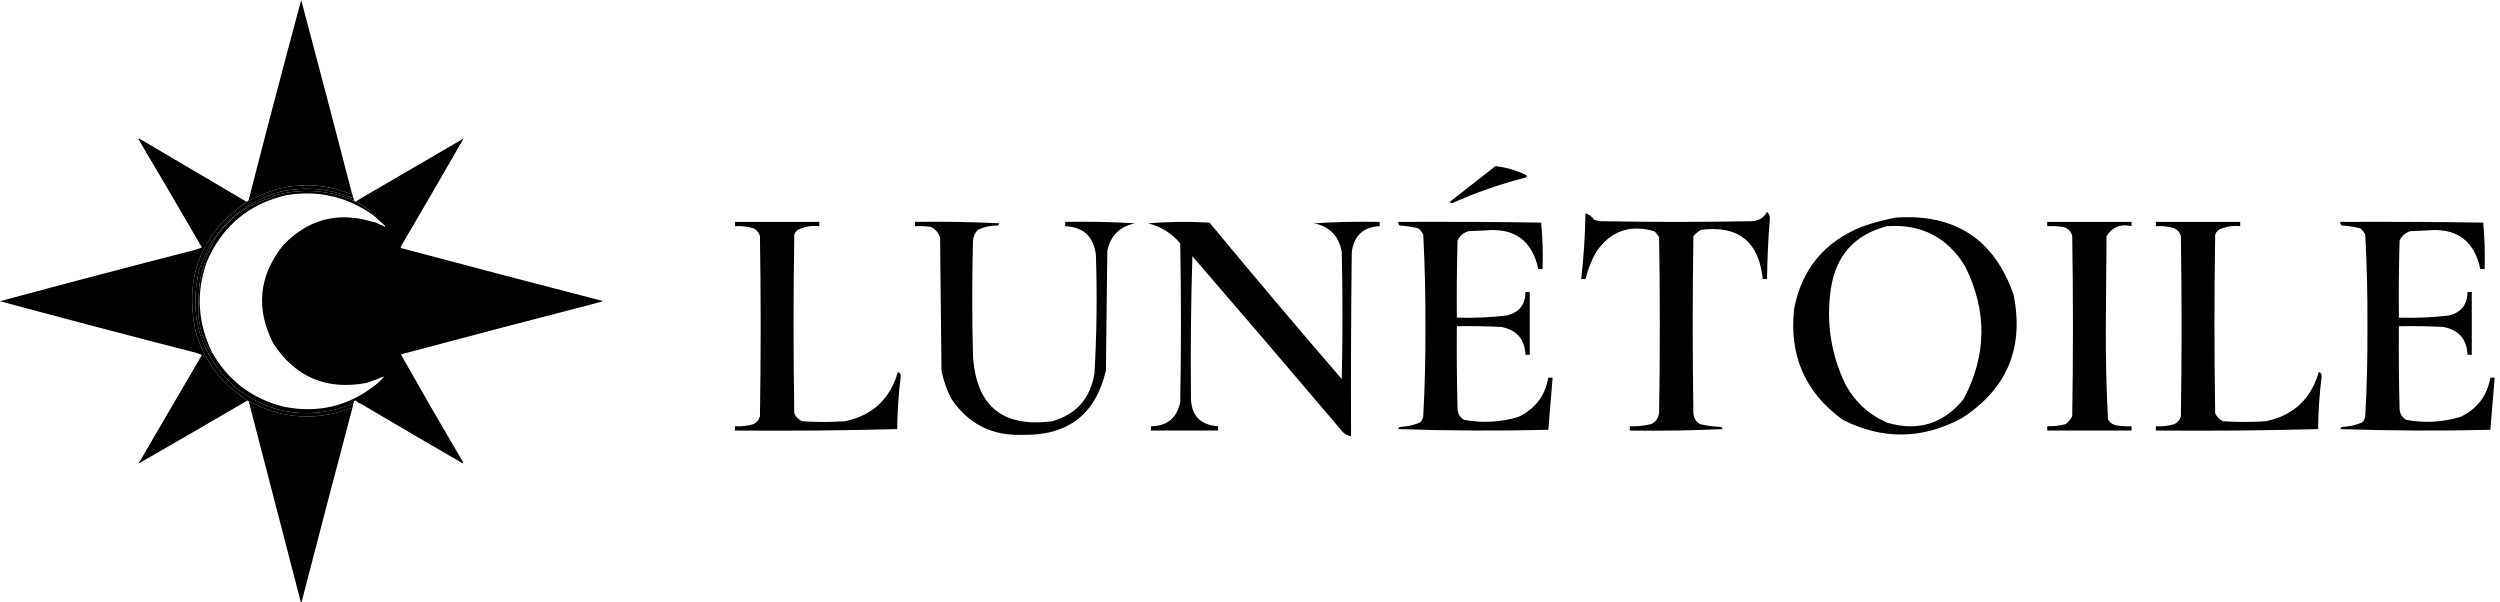
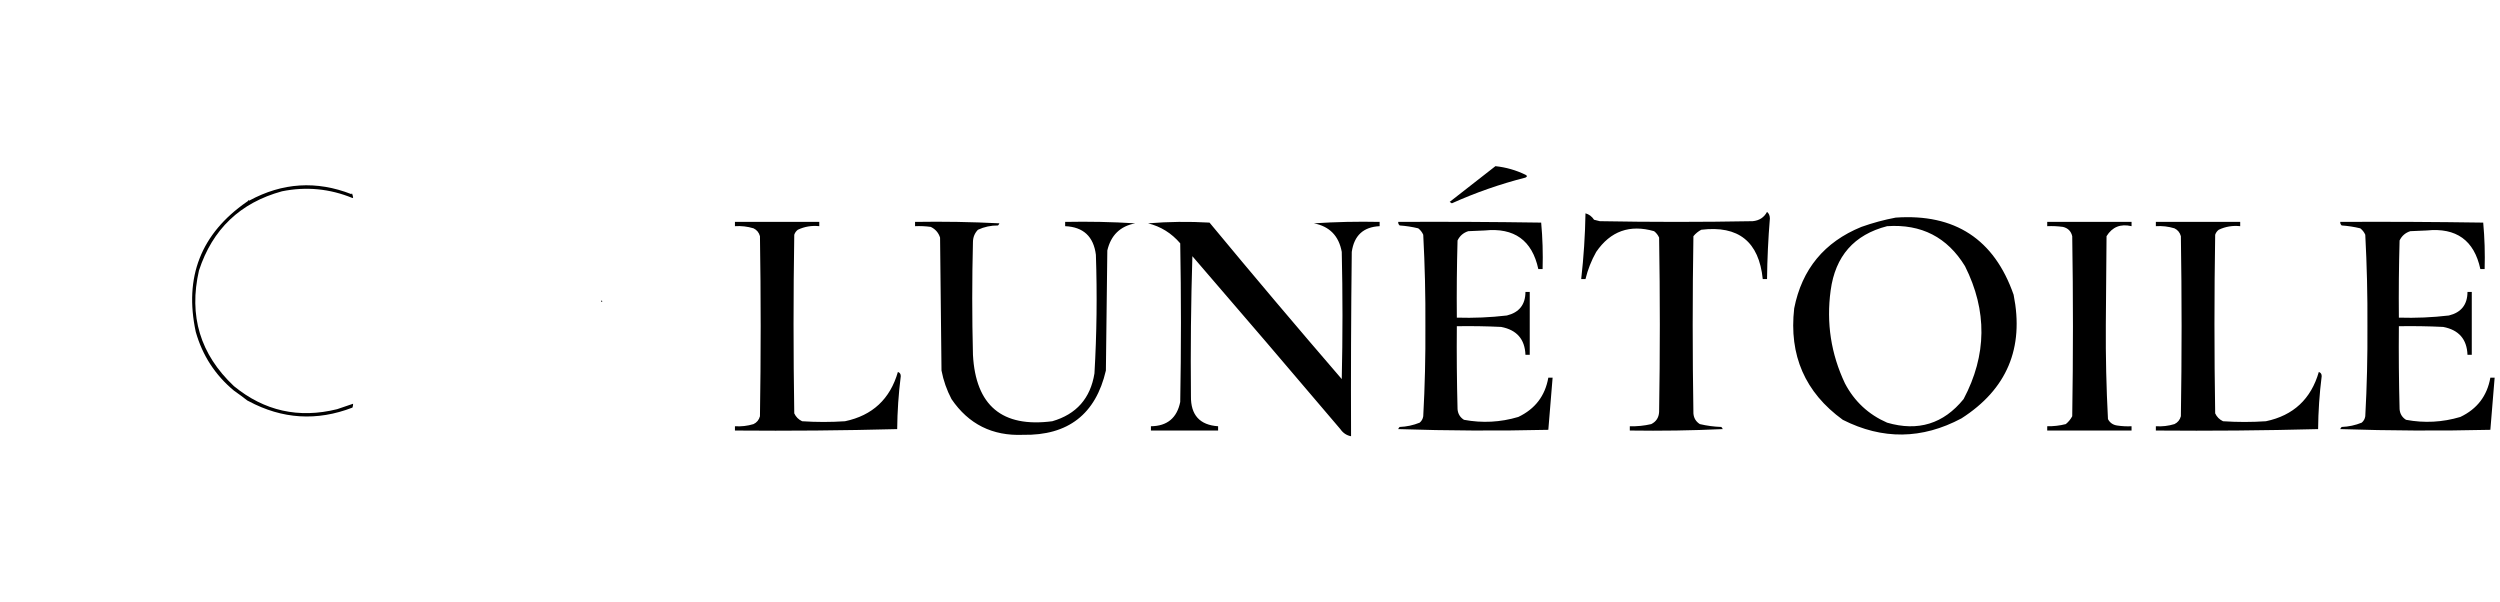
<svg xmlns="http://www.w3.org/2000/svg" width="415" height="100" viewBox="0 0 415 100" fill="none">
  <path fill-rule="evenodd" clip-rule="evenodd" d="M58.404 32.021C58.501 32.251 58.571 32.499 58.617 32.766C58.611 32.824 58.576 32.859 58.511 32.872C54.731 31.318 50.83 30.945 46.809 31.755C39.867 33.661 35.276 38.04 33.032 44.894C31.3 52.425 33.232 58.826 38.83 64.096C43.875 68.227 49.583 69.504 55.958 67.925C56.849 67.634 57.736 67.332 58.617 67.021C58.615 67.241 58.58 67.454 58.511 67.659C52.605 69.939 46.861 69.584 41.277 66.596C41.206 66.56 41.135 66.525 41.064 66.489C40.339 65.925 39.594 65.375 38.83 64.84C35.72 62.258 33.61 59.013 32.5 55.106C30.536 45.991 33.356 38.793 40.958 33.511C41.107 33.447 41.213 33.34 41.277 33.191C41.283 33.249 41.318 33.285 41.383 33.298C46.88 30.311 52.535 29.956 58.351 32.234C58.4 32.171 58.418 32.1 58.404 32.021Z" fill="black" />
-   <path fill-rule="evenodd" clip-rule="evenodd" d="M58.723 33.191C58.793 33.287 58.864 33.393 58.936 33.51C59.008 33.472 59.08 33.436 59.149 33.404C59.135 33.497 59.17 33.568 59.255 33.617C60.419 34.139 61.376 34.884 62.127 35.851C57.766 32.677 52.907 31.524 47.553 32.393C41.259 33.864 36.844 37.57 34.308 43.51C32.517 48.636 32.818 53.636 35.213 58.51C35.106 58.519 35.018 58.484 34.947 58.404C33.33 55.819 32.674 53 32.979 49.946C32.967 48.534 33.091 47.133 33.351 45.744C33.696 44.662 34.015 43.562 34.308 42.446C34.715 41.669 35.087 40.889 35.425 40.106C37.709 36.386 40.954 33.94 45.159 32.766C45.284 32.711 45.372 32.623 45.425 32.5C49.267 31.406 53.097 31.442 56.915 32.606C57.495 32.807 58.062 33.038 58.617 33.297C58.682 33.284 58.717 33.249 58.723 33.191Z" fill="black" />
  <path fill-rule="evenodd" clip-rule="evenodd" d="M99.787 49.893C100.071 49.964 100.071 50.035 99.787 50.106C99.787 50.035 99.787 49.964 99.787 49.893Z" fill="black" />
-   <path fill-rule="evenodd" clip-rule="evenodd" d="M58.351 32.234C58.4 32.171 58.418 32.1 58.404 32.021C55.634 21.339 52.833 10.665 50 0C47.024 11.049 44.117 22.113 41.276 33.191C41.283 33.249 41.318 33.285 41.383 33.298C46.88 30.311 52.535 29.956 58.351 32.234ZM32.5 55.106C30.536 45.991 33.355 38.792 40.957 33.511C35.006 30.003 29.049 26.492 23.085 22.979C22.976 23.032 22.959 23.103 23.032 23.191C26.552 29.131 30.045 35.089 33.511 41.064C33.199 41.204 32.88 41.328 32.553 41.436C21.681 44.225 10.83 47.079 0 50C10.832 52.92 21.683 55.775 32.553 58.563C32.88 58.672 33.199 58.796 33.511 58.936C30.014 64.955 26.503 70.966 22.979 76.968C29.008 73.509 35.036 70.016 41.064 66.489C40.338 65.925 39.593 65.375 38.83 64.84C35.72 62.258 33.609 59.013 32.5 55.106ZM99.787 50.106C88.69 52.969 77.609 55.877 66.543 58.83C69.938 64.838 73.396 70.831 76.915 76.808L76.808 76.915C71.146 73.641 65.507 70.343 59.894 67.021C61.305 66.322 62.565 65.4 63.67 64.255C64.207 63.634 64.314 62.961 63.989 62.234C63.911 62.15 63.828 62.076 63.74 62.011C63.828 62.075 63.911 62.15 63.989 62.233C64.313 62.96 64.207 63.634 63.67 64.255C62.564 65.4 61.305 66.322 59.893 67.021H59.787C59.578 66.88 59.365 66.738 59.148 66.595C59.149 66.595 59.149 66.595 59.149 66.595C58.962 66.441 58.819 66.476 58.723 66.702C58.723 66.702 58.723 66.702 58.723 66.702C58.748 66.839 58.712 66.945 58.617 67.021C57.736 67.332 56.849 67.633 55.957 67.925C49.583 69.503 43.874 68.227 38.83 64.095C33.232 58.825 31.3 52.425 33.032 44.893C35.275 38.04 39.867 33.66 46.808 31.755C50.829 30.945 54.73 31.317 58.51 32.872C58.575 32.859 58.61 32.823 58.617 32.766C58.716 32.879 58.752 33.021 58.723 33.191C58.717 33.249 58.681 33.284 58.617 33.297C58.061 33.038 57.494 32.807 56.914 32.606C53.096 31.442 49.267 31.406 45.425 32.5C45.372 32.623 45.284 32.711 45.159 32.766C40.954 33.94 37.709 36.386 35.425 40.106C32.094 45.618 31.652 51.363 34.095 57.34C36.228 61.743 39.231 64.835 43.103 66.616C39.231 64.835 36.229 61.743 34.096 57.34C31.652 51.363 32.095 45.618 35.425 40.106C35.087 40.889 34.715 41.669 34.309 42.446C34.015 43.563 33.696 44.662 33.351 45.744C33.092 47.133 32.967 48.534 32.979 49.946C32.675 53 33.33 55.819 34.947 58.404C35.018 58.484 35.106 58.519 35.213 58.51C37.867 63.165 41.803 66.161 47.021 67.499C52.814 68.675 57.991 67.416 62.553 63.723C62.553 63.723 62.553 63.723 62.553 63.723C63.07 63.295 63.513 62.834 63.883 62.34C63.699 62.547 63.468 62.654 63.191 62.659C62.854 62.631 62.518 62.595 62.18 62.553C61.199 62.667 60.223 62.827 59.255 63.031C53.01 63.518 48.418 61.018 45.478 55.531C44.548 53.285 44.151 51.113 44.288 49.015C44.151 51.113 44.548 53.285 45.478 55.532C48.418 61.018 53.01 63.518 59.255 63.032C60.223 62.827 61.198 62.668 62.18 62.553C62.518 62.596 62.854 62.631 63.191 62.659C62.869 62.862 62.514 63.004 62.127 63.085C60.08 63.341 58.024 63.465 55.957 63.457C50.909 62.538 47.41 60.087 45.461 56.103C47.41 60.087 50.909 62.538 55.957 63.458C58.024 63.466 60.081 63.342 62.127 63.085C61.725 63.273 61.3 63.433 60.851 63.564C54.217 64.811 49.057 62.63 45.372 57.021C42.423 51.242 42.955 45.816 46.968 40.745C51.119 36.396 56.066 35.084 61.806 36.808L61.808 36.808C62.238 36.868 62.627 37.01 62.978 37.234L62.978 37.234C63.298 37.331 63.599 37.473 63.883 37.659C63.954 37.588 63.954 37.517 63.883 37.446C63.276 36.929 62.691 36.397 62.127 35.851C61.376 34.884 60.419 34.139 59.255 33.617C59.17 33.568 59.135 33.497 59.148 33.404L59.573 33.139L60 32.872C60 32.872 60 32.872 60 32.872C65.662 29.589 71.318 26.291 76.968 22.979C73.564 28.899 70.123 34.821 66.649 40.745C66.545 40.878 66.508 41.02 66.543 41.17C77.609 44.123 88.69 47.031 99.787 49.893V50.106ZM61.509 33.816C62.316 34.385 63.072 35.028 63.776 35.744C64.026 36.137 64.186 36.562 64.255 37.021C64.156 37.829 63.694 38.219 62.872 38.191C61.499 37.875 60.117 37.609 58.723 37.393C54.506 37.083 50.942 38.448 48.032 41.489C44.451 45.947 43.884 50.769 46.329 55.957C47.466 57.847 48.823 59.33 50.4 60.404C48.823 59.33 47.466 57.847 46.33 55.957C43.884 50.77 44.451 45.947 48.032 41.489C50.943 38.448 54.506 37.083 58.723 37.393C60.117 37.609 61.5 37.875 62.872 38.191C63.695 38.219 64.156 37.829 64.255 37.021C64.186 36.563 64.026 36.137 63.776 35.745C63.072 35.028 62.316 34.385 61.509 33.816ZM41.276 66.595C46.861 69.584 52.605 69.938 58.511 67.659C55.675 78.36 52.874 89.069 50.106 99.787H49.894C47.019 88.72 44.147 77.656 41.276 66.595Z" fill="black" />
-   <path fill-rule="evenodd" clip-rule="evenodd" d="M49.894 99.787C49.965 99.787 50.035 99.787 50.106 99.787C50.035 100.071 49.965 100.071 49.894 99.787Z" fill="black" />
+   <path fill-rule="evenodd" clip-rule="evenodd" d="M49.894 99.787C49.965 99.787 50.035 99.787 50.106 99.787Z" fill="black" />
  <path fill-rule="evenodd" clip-rule="evenodd" d="M248.241 27.583C249.983 27.768 251.644 28.242 253.225 29.006C253.54 29.165 253.54 29.322 253.225 29.481C249.025 30.551 244.953 31.974 241.004 33.751C240.945 33.712 240.885 33.672 240.826 33.632C240.767 33.592 240.707 33.553 240.648 33.513C242.866 31.785 245.077 30.057 247.283 28.332L247.292 28.325L247.299 28.32L247.309 28.312L247.315 28.307L248.241 27.583ZM293.328 35.174C293.627 35.414 293.786 35.77 293.802 36.242C293.525 39.596 293.366 42.957 293.328 46.323H292.616C291.989 40.12 288.589 37.392 282.412 38.139C281.909 38.405 281.472 38.761 281.107 39.207C280.948 49.011 280.948 58.818 281.107 68.622C281.161 69.39 281.517 69.983 282.175 70.401C283.342 70.676 284.529 70.835 285.734 70.875C285.843 70.972 285.922 71.091 285.971 71.231C280.832 71.468 275.692 71.546 270.547 71.468V70.757C271.75 70.794 272.937 70.676 274.107 70.401C274.925 69.99 275.362 69.319 275.412 68.384C275.571 58.737 275.571 49.092 275.412 39.444C275.227 39.019 274.949 38.664 274.581 38.377C270.54 37.219 267.337 38.365 264.971 41.816C264.166 43.242 263.573 44.746 263.191 46.323H262.479C262.892 42.699 263.129 39.06 263.191 35.411C263.78 35.575 264.254 35.931 264.615 36.479C264.771 36.518 264.929 36.557 265.086 36.596L265.089 36.597C265.247 36.637 265.406 36.677 265.564 36.716C274.028 36.875 282.49 36.875 290.955 36.716C292.049 36.609 292.839 36.094 293.328 35.174ZM136 36.834H122V37.546C123.053 37.477 124.081 37.596 125.085 37.902C125.634 38.165 125.99 38.599 126.153 39.206C126.311 49.169 126.311 59.133 126.153 69.096C125.99 69.703 125.634 70.137 125.085 70.4C124.081 70.706 123.053 70.825 122 70.756V71.468C130.995 71.546 139.973 71.468 148.933 71.231C148.961 68.291 149.159 65.364 149.526 62.454C149.537 62.098 149.379 61.861 149.052 61.742C147.757 66.24 144.83 68.968 140.272 69.926C137.899 70.085 135.526 70.085 133.153 69.926C132.56 69.648 132.125 69.214 131.848 68.621C131.69 58.736 131.69 48.854 131.848 38.969C131.958 38.63 132.156 38.352 132.441 38.139C133.562 37.608 134.748 37.411 136 37.546V36.834ZM151.899 36.835C156.569 36.756 161.236 36.835 165.9 37.072C165.85 37.212 165.771 37.33 165.663 37.428C164.493 37.418 163.385 37.655 162.34 38.139C161.801 38.694 161.524 39.368 161.51 40.156C161.352 46.401 161.352 52.65 161.51 58.896C161.961 67.336 166.351 71.013 174.68 69.926C178.683 68.769 181.016 66.121 181.68 61.98C182.061 55.423 182.14 48.861 181.917 42.291C181.533 39.257 179.833 37.674 176.815 37.546V36.835C180.694 36.756 184.57 36.835 188.443 37.072C185.947 37.549 184.405 39.053 183.816 41.579L183.578 61.505C181.89 68.757 177.303 72.315 169.815 72.18C164.736 72.389 160.781 70.412 157.95 66.249C157.161 64.75 156.607 63.17 156.289 61.505L156.052 39.444C155.796 38.635 155.282 38.042 154.51 37.665C153.643 37.546 152.773 37.506 151.899 37.546V36.835ZM197.935 42.528C197.698 50.237 197.619 57.985 197.697 65.775C197.382 57.985 197.382 50.157 197.697 42.291C197.697 42.291 197.697 42.291 197.697 42.291C197.382 50.157 197.382 57.985 197.697 65.775C197.655 68.894 199.158 70.555 202.206 70.757V71.468H191.053V70.757C193.758 70.728 195.379 69.383 195.918 66.724C196.076 57.947 196.076 49.17 195.918 40.393C194.47 38.704 192.69 37.596 190.578 37.072C193.977 36.794 197.378 36.756 200.782 36.953C208.01 45.68 215.326 54.339 222.732 62.928C222.891 55.89 222.891 48.854 222.732 41.816C222.25 39.159 220.708 37.579 218.105 37.072C221.74 36.835 225.378 36.756 229.02 36.835V37.546C226.325 37.67 224.782 39.093 224.393 41.816C224.275 52.016 224.234 62.217 224.275 72.417C223.537 72.277 222.943 71.881 222.495 71.231C214.346 61.624 206.159 52.057 197.935 42.528ZM232.105 36.834C240.014 36.794 247.926 36.834 255.835 36.953C256.07 39.503 256.148 42.074 256.072 44.662H255.36C254.335 39.894 251.369 37.759 246.462 38.258C246.007 38.278 245.552 38.297 245.097 38.317C244.642 38.337 244.187 38.356 243.733 38.376C242.917 38.637 242.323 39.152 241.953 39.918C241.835 44.188 241.794 48.458 241.835 52.728C244.613 52.813 247.383 52.695 250.14 52.372C252.19 51.867 253.218 50.562 253.225 48.458H253.937V58.895H253.225C253.127 56.305 251.782 54.763 249.191 54.27C246.739 54.151 244.288 54.111 241.835 54.151C241.794 58.739 241.835 63.324 241.953 67.91C242.008 68.678 242.364 69.271 243.021 69.689C246.063 70.258 249.07 70.099 252.038 69.214C254.827 67.891 256.488 65.715 257.021 62.691H257.733C257.491 65.59 257.254 68.474 257.021 71.349C248.716 71.546 240.411 71.508 232.105 71.231C232.155 71.091 232.234 70.972 232.343 70.875C233.496 70.83 234.602 70.593 235.665 70.163C235.995 69.886 236.194 69.53 236.258 69.096C236.529 64.124 236.647 59.142 236.614 54.151C236.645 49.082 236.526 44.022 236.258 38.969C236.073 38.545 235.795 38.189 235.428 37.902C234.414 37.657 233.384 37.498 232.343 37.427C232.165 37.268 232.084 37.072 232.105 36.834ZM353.838 36.834H339.838V37.546C340.711 37.506 341.582 37.546 342.448 37.665C343.279 37.861 343.794 38.376 343.99 39.206C344.149 49.169 344.149 59.133 343.99 69.096C343.725 69.599 343.369 70.035 342.923 70.4C341.909 70.657 340.882 70.775 339.838 70.756V71.468H353.838V70.756C353.043 70.797 352.253 70.756 351.465 70.638C350.756 70.54 350.241 70.184 349.923 69.57C349.65 64.363 349.531 59.145 349.567 53.914C349.587 51.462 349.607 49.011 349.626 46.56C349.646 44.109 349.665 41.658 349.686 39.206C350.637 37.669 352.021 37.117 353.838 37.546V36.834ZM357.872 36.834H371.873V37.546C370.62 37.411 369.433 37.608 368.313 38.139C368.029 38.352 367.832 38.63 367.72 38.969C367.561 48.854 367.561 58.736 367.72 68.621C367.998 69.214 368.432 69.648 369.025 69.926C371.398 70.085 373.771 70.085 376.144 69.926C380.702 68.968 383.628 66.24 384.924 61.742C385.251 61.861 385.41 62.098 385.399 62.454C385.031 65.364 384.834 68.291 384.805 71.231C375.845 71.468 366.868 71.546 357.872 71.468V70.756C358.926 70.825 359.953 70.706 360.957 70.4C361.505 70.137 361.861 69.703 362.025 69.096C362.184 59.133 362.184 49.169 362.025 39.206C361.861 38.599 361.505 38.165 360.957 37.902C359.953 37.596 358.926 37.477 357.872 37.546V36.834ZM412.213 36.953C404.304 36.834 396.392 36.794 388.483 36.834C388.462 37.072 388.543 37.268 388.721 37.427C389.762 37.498 390.792 37.657 391.806 37.902C392.173 38.189 392.451 38.545 392.636 38.969C392.904 44.022 393.023 49.082 392.992 54.151C393.025 59.142 392.907 64.124 392.636 69.096C392.572 69.53 392.373 69.886 392.043 70.163C390.98 70.593 389.874 70.83 388.721 70.875C388.612 70.972 388.533 71.091 388.483 71.231C396.789 71.508 405.094 71.546 413.399 71.349C413.632 68.474 413.869 65.59 414.111 62.691H413.399C412.866 65.715 411.204 67.891 408.416 69.214C405.448 70.099 402.441 70.258 399.399 69.689C398.742 69.271 398.386 68.678 398.331 67.91C398.213 63.324 398.172 58.739 398.213 54.151C400.666 54.111 403.117 54.151 405.569 54.27C408.16 54.763 409.505 56.305 409.603 58.895H410.315V48.458H409.603C409.596 50.562 408.568 51.867 406.518 52.372C403.761 52.695 400.991 52.813 398.213 52.728C398.172 48.458 398.213 44.188 398.331 39.918C398.701 39.152 399.295 38.637 400.111 38.376C400.565 38.356 401.02 38.337 401.475 38.317C401.93 38.297 402.385 38.278 402.84 38.258C407.747 37.759 410.713 39.894 411.738 44.662H412.45C412.526 42.074 412.448 39.503 412.213 36.953ZM334.261 48.932C331.041 39.707 324.515 35.437 314.684 36.123C312.776 36.481 310.878 36.996 308.989 37.665C302.834 40.179 299.115 44.686 297.836 51.186C296.949 58.971 299.637 65.139 305.904 69.689C312.489 73.022 319.053 72.944 325.6 69.452C333.146 64.622 336.031 57.783 334.261 48.932ZM326.193 44.188C323.253 39.377 318.944 37.164 313.261 37.546C307.779 38.958 304.654 42.516 303.887 48.221C303.154 53.608 303.944 58.746 306.26 63.64C307.829 66.631 310.164 68.807 313.261 70.163C318.393 71.66 322.627 70.356 325.956 66.249C329.826 58.95 329.905 51.596 326.193 44.188Z" fill="black" />
</svg>